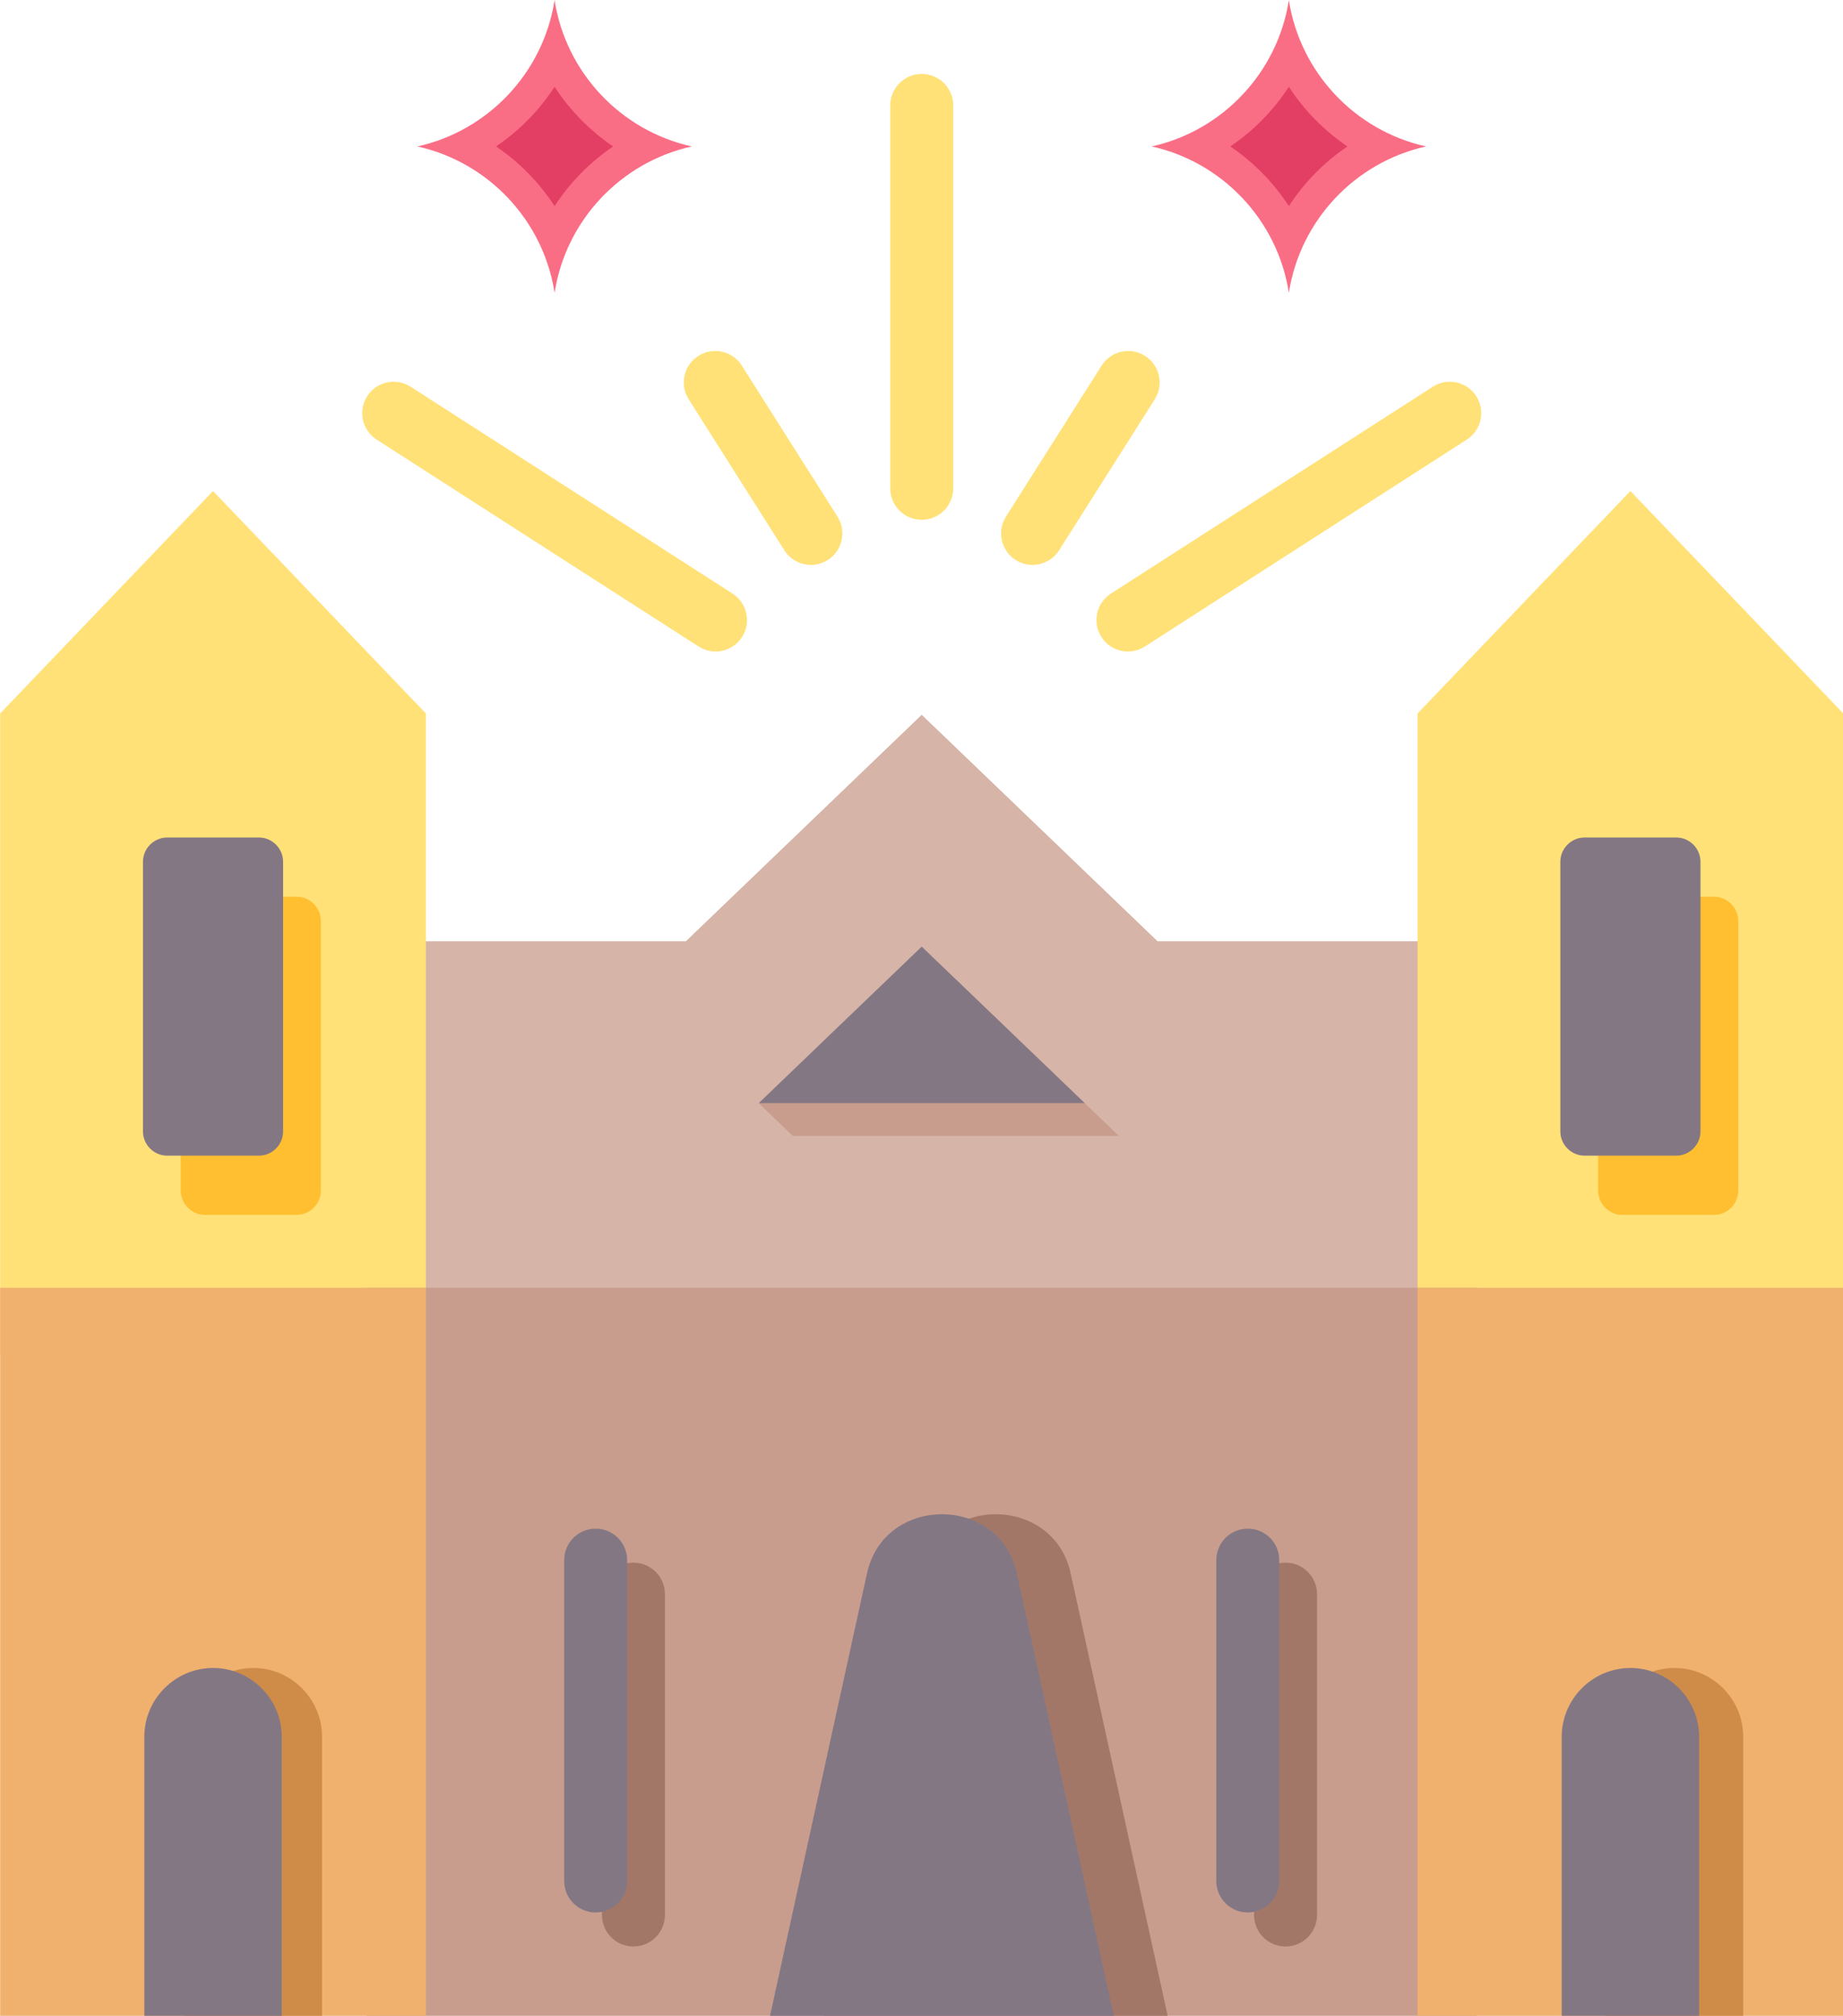
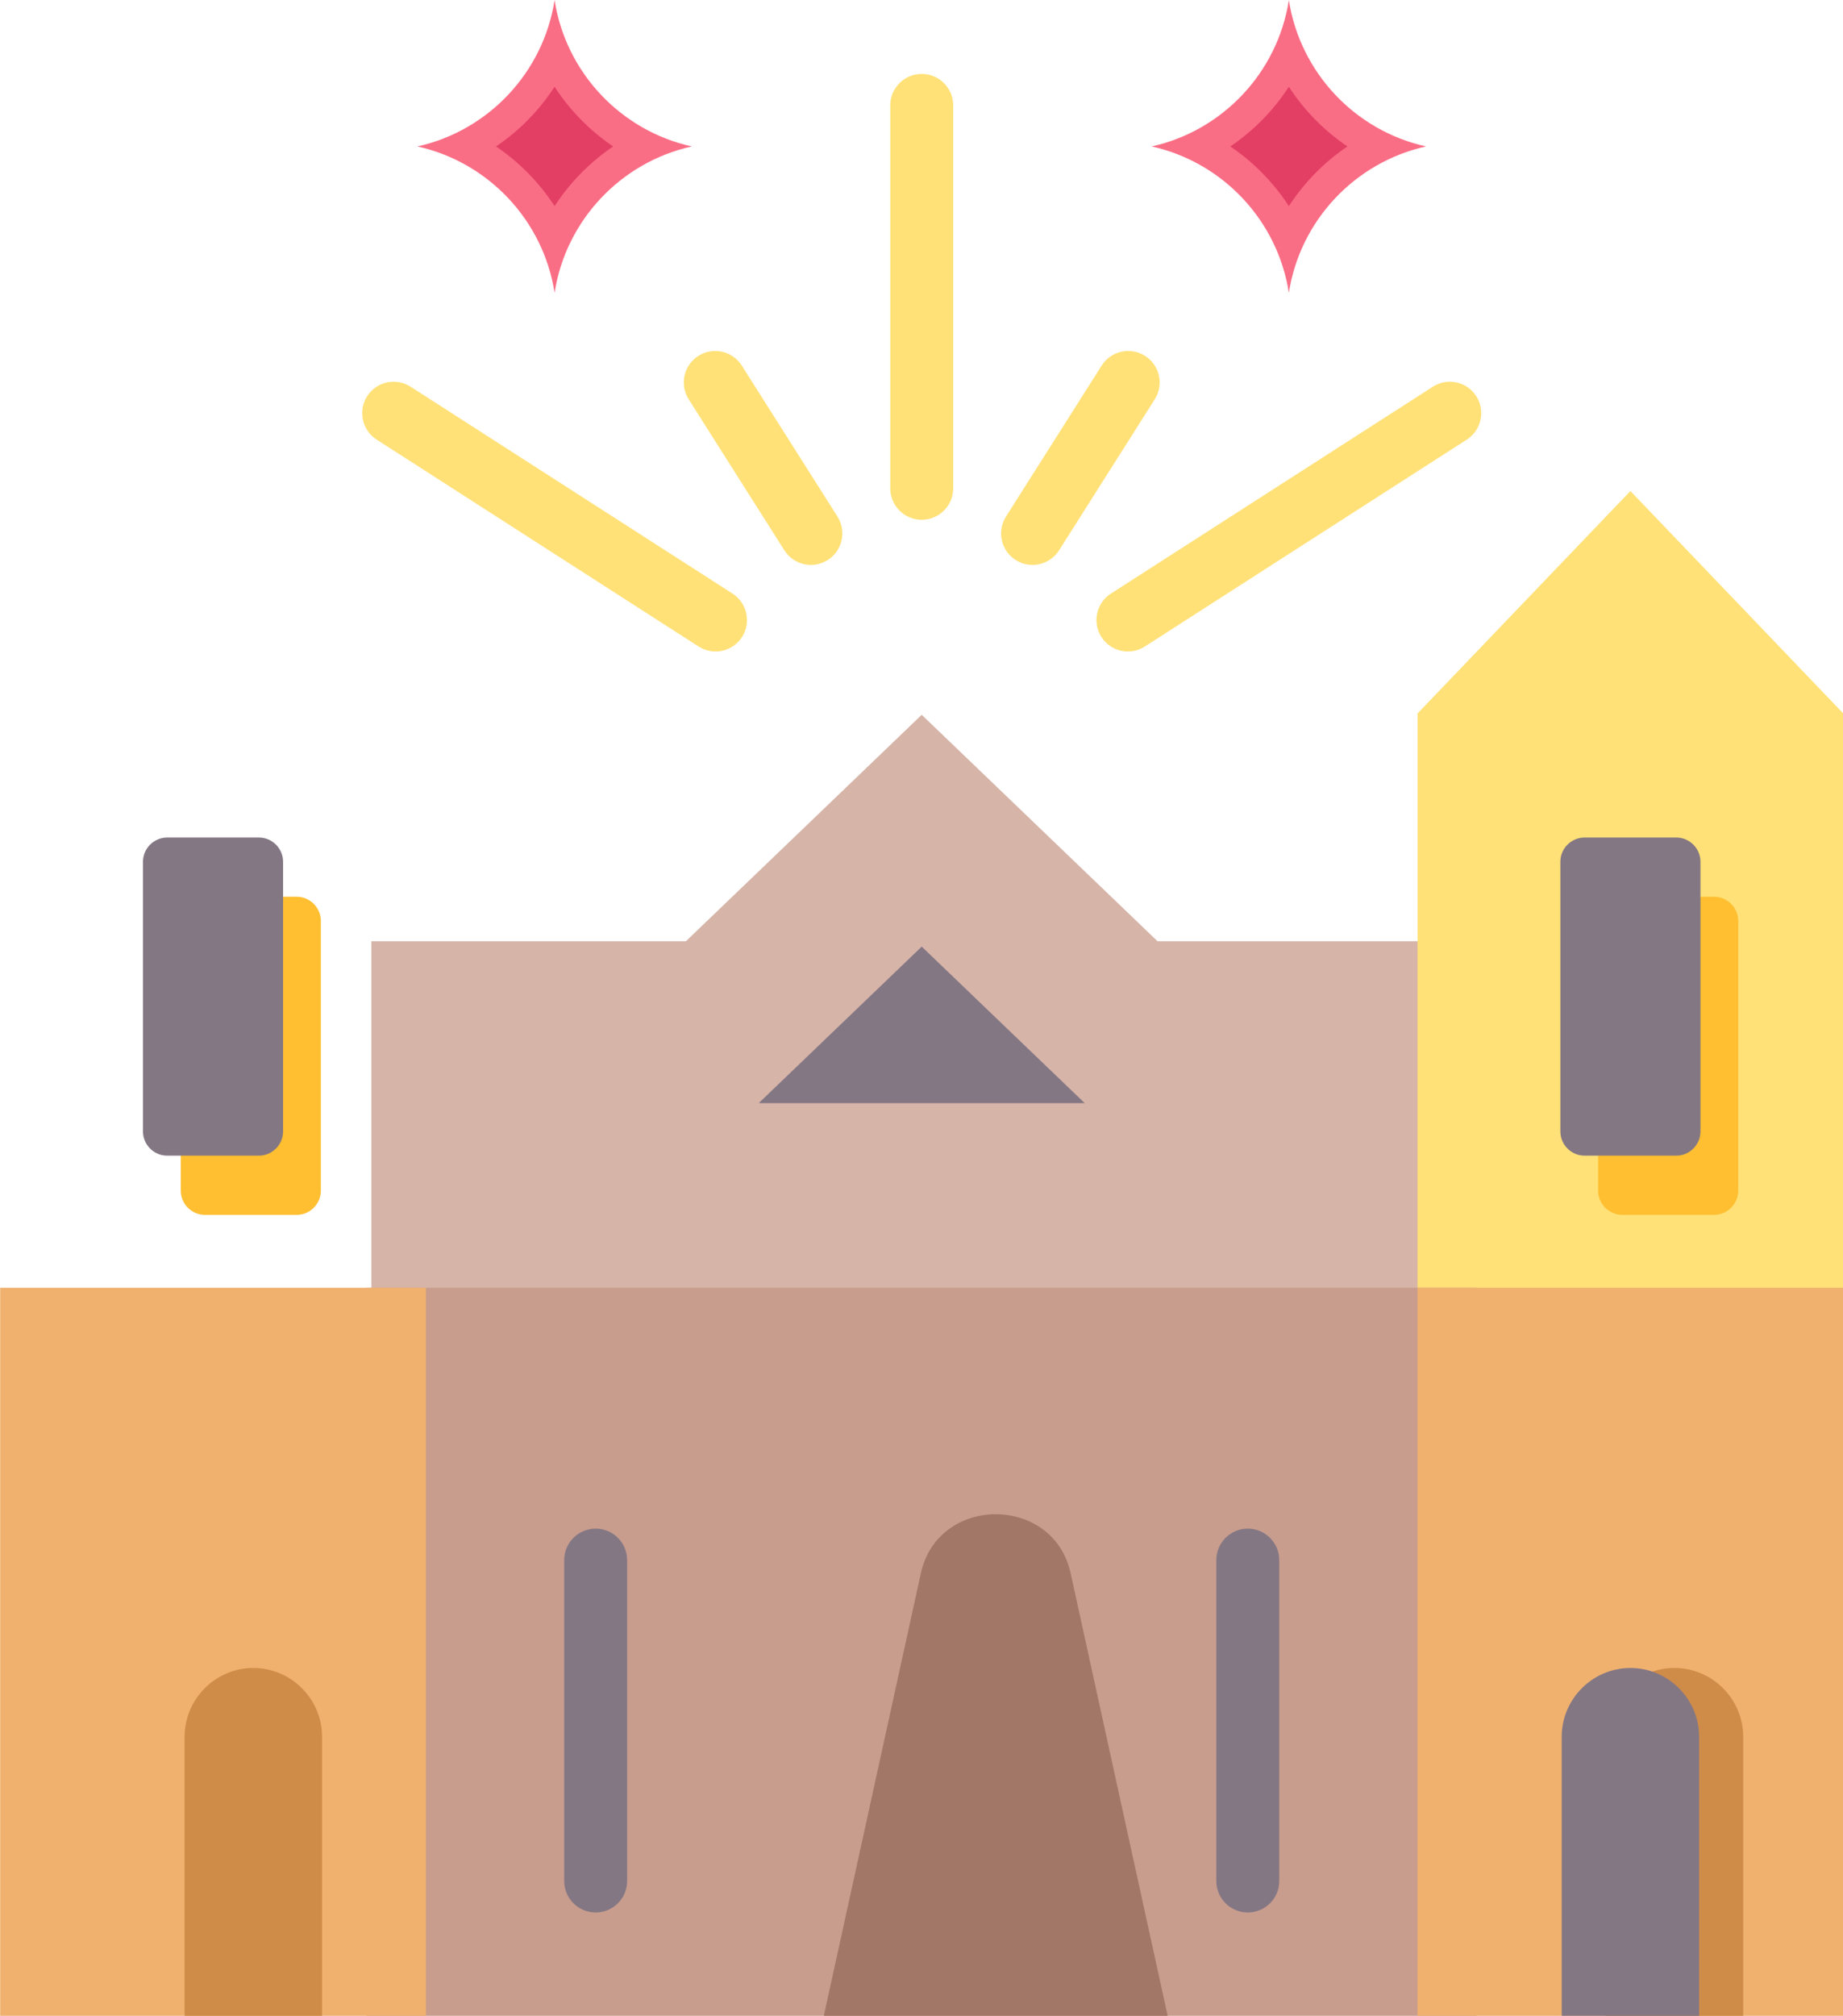
<svg xmlns="http://www.w3.org/2000/svg" height="451.8" preserveAspectRatio="xMidYMid meet" version="1.0" viewBox="43.3 24.1 413.3 451.8" width="413.3" zoomAndPan="magnify">
  <g clip-rule="evenodd" fill-rule="evenodd">
    <g id="change1_1">
      <path d="M126.575 327.828L373.424 327.828 373.424 235.062 302.896 235.062 250 184.299 197.104 235.062 126.575 235.062z" fill="#d6b4a8" />
    </g>
    <g id="change2_1">
-       <path d="M257.659,243.601l-18.278,17.541l-25.937,10.191l7.659,7.35c0,0,66.756,0,73.112,0L257.659,243.601z" fill="#c89d8d" />
-     </g>
+       </g>
    <g id="change3_1">
      <path d="M250,236.251l-36.556,35.081c24.371,0,48.741,0,73.112,0L250,236.251z" fill="#847784" />
    </g>
    <g id="change4_1">
      <path d="M456.665 184.004L456.665 327.828 361.188 327.828 361.188 184.004 408.927 134.148z" fill="#ffe177" />
    </g>
    <g id="change5_1">
      <path d="M407.124,225.071h20.546c2.991,0,5.438,2.447,5.438,5.438v60.429c0,2.991-2.447,5.438-5.438,5.438h-20.546 c-2.991,0-5.438-2.447-5.438-5.438v-60.429C401.686,227.518,404.133,225.071,407.124,225.071z" fill="#ffbf31" />
    </g>
    <g id="change4_2">
-       <path d="M138.812 184.004L138.812 327.828 43.335 327.828 43.335 184.004 91.073 134.148z" fill="#ffe177" />
-     </g>
+       </g>
    <g id="change5_2">
      <path d="M89.271,225.071h20.546c2.991,0,5.438,2.447,5.438,5.438v60.429c0,2.991-2.447,5.438-5.438,5.438H89.271 c-2.991,0-5.438-2.447-5.438-5.438v-60.429C83.832,227.518,86.279,225.071,89.271,225.071z" fill="#ffbf31" />
    </g>
    <g id="change2_2">
      <path d="M125.516 312.721H374.483V475.878H125.516z" fill="#c89d8d" />
    </g>
    <g id="change6_1">
-       <path d="M192.41,453.285c0,3.898-3.161,7.059-7.059,7.059s-7.059-3.161-7.059-7.059v-71.91 c0-3.898,3.161-7.059,7.059-7.059s7.059,3.161,7.059,7.059V453.285L192.41,453.285z M338.648,453.285 c0,3.898-3.161,7.059-7.059,7.059s-7.059-3.161-7.059-7.059v-71.91c0-3.898,3.161-7.059,7.059-7.059s7.059,3.161,7.059,7.059 V453.285z" fill="#a37767" />
-     </g>
+       </g>
    <g id="change6_2">
      <path d="M305.153,475.878h-77.105l21.758-99.197c3.864-17.618,29.724-17.619,33.589,0L305.153,475.878z" fill="#a37767" />
    </g>
    <g id="change3_2">
-       <path d="M293.084,475.878h-77.105l21.758-99.197c3.864-17.619,29.724-17.619,33.589,0L293.084,475.878z" fill="#847784" />
-     </g>
+       </g>
    <g id="change7_1">
      <path d="M43.335 312.721H138.812V475.878H43.335z" fill="#f0b16e" />
    </g>
    <g id="change8_1">
      <path d="M115.517,475.878H84.699v-62.544c0-8.476,6.934-15.41,15.41-15.41c8.475,0,15.409,6.934,15.409,15.41V475.878 z" fill="#cf8c48" />
    </g>
    <g id="change3_3">
-       <path d="M106.482,475.878H75.664v-62.544c0-8.476,6.934-15.41,15.41-15.41c8.475,0,15.409,6.934,15.409,15.41V475.878 z" fill="#847784" />
-     </g>
+       </g>
    <g id="change7_2">
      <path d="M361.188 312.721H456.665V475.878H361.188z" fill="#f0b16e" />
    </g>
    <g id="change8_2">
      <path d="M434.218,475.878H403.4v-62.544c0-8.476,6.934-15.41,15.409-15.41c8.476,0,15.41,6.934,15.41,15.41V475.878z" fill="#cf8c48" />
    </g>
    <g id="change3_4">
      <path d="M424.336,475.878h-30.819v-62.544c0-8.476,6.934-15.41,15.409-15.41c8.475,0,15.409,6.934,15.409,15.41 V475.878z" fill="#847784" />
    </g>
    <g id="change3_5">
      <path d="M183.94,445.662c0,3.898-3.161,7.059-7.059,7.059s-7.059-3.161-7.059-7.059v-71.91 c0-3.898,3.161-7.059,7.059-7.059s7.059,3.161,7.059,7.059V445.662L183.94,445.662z M330.178,445.662 c0,3.898-3.161,7.059-7.059,7.059c-3.898,0-7.059-3.161-7.059-7.059v-71.91c0-3.898,3.161-7.059,7.059-7.059 c3.898,0,7.059,3.161,7.059,7.059V445.662z" fill="#847784" />
    </g>
    <g id="change4_3">
      <path d="M257.059,133.536c0,3.898-3.161,7.059-7.059,7.059s-7.059-3.161-7.059-7.059V47.727 c0-3.898,3.161-7.059,7.059-7.059s7.059,3.161,7.059,7.059V133.536L257.059,133.536z M280.807,147.431 c-2.086,3.289-6.444,4.264-9.733,2.178c-3.289-2.086-4.264-6.444-2.178-9.733l21.452-33.84c2.086-3.289,6.444-4.264,9.733-2.178 c3.289,2.086,4.264,6.444,2.178,9.733L280.807,147.431L280.807,147.431z M231.104,139.876c2.086,3.289,1.111,7.647-2.178,9.733 c-3.289,2.086-7.647,1.111-9.733-2.178l-21.452-33.84c-2.086-3.289-1.111-7.647,2.178-9.733c3.289-2.086,7.647-1.111,9.733,2.178 L231.104,139.876L231.104,139.876z M207.577,157.138l-72.2-46.371c-3.274-2.102-7.632-1.151-9.733,2.123 c-2.101,3.274-1.151,7.632,2.123,9.733l72.2,46.372c3.274,2.101,7.632,1.151,9.733-2.123 C211.801,163.598,210.851,159.24,207.577,157.138L207.577,157.138z M300.033,168.995l72.2-46.372 c3.274-2.102,4.225-6.459,2.123-9.733c-2.101-3.274-6.459-4.225-9.733-2.123l-72.2,46.371c-3.274,2.102-4.225,6.459-2.123,9.733 C292.401,170.146,296.759,171.096,300.033,168.995z" fill="#ffe177" />
    </g>
    <g id="change9_1">
      <path d="M301.57,56.921c15.904,3.53,28.238,16.543,30.761,32.801c2.524-16.258,14.858-29.271,30.762-32.801 c-15.903-3.529-28.238-16.541-30.762-32.799C329.807,40.379,317.473,53.392,301.57,56.921L301.57,56.921z M136.906,56.921 c15.904,3.53,28.238,16.543,30.761,32.801c2.524-16.258,14.858-29.271,30.762-32.801c-15.903-3.529-28.238-16.541-30.762-32.799 C165.143,40.379,152.809,53.392,136.906,56.921z" fill="#fa6e85" />
    </g>
    <g id="change10_1">
      <path d="M319.197,56.921c5.23,3.537,9.701,8.095,13.135,13.38c3.435-5.285,7.905-9.842,13.135-13.38 c-5.23-3.537-9.701-8.095-13.135-13.379C328.897,48.826,324.426,53.384,319.197,56.921L319.197,56.921z M154.533,56.921 c5.23,3.537,9.7,8.095,13.135,13.38c3.435-5.284,7.905-9.842,13.135-13.379c-5.23-3.537-9.701-8.095-13.135-13.379 C164.233,48.826,159.762,53.384,154.533,56.921z" fill="#e33f65" />
    </g>
    <g id="change3_6">
      <path d="M398.653,211.801H419.2c2.991,0,5.438,2.447,5.438,5.438v60.429c0,2.991-2.447,5.438-5.438,5.438h-20.546 c-2.991,0-5.438-2.447-5.438-5.438v-60.429C393.215,214.248,395.663,211.801,398.653,211.801L398.653,211.801z M80.8,211.801 h20.546c2.991,0,5.438,2.447,5.438,5.438v60.429c0,2.991-2.447,5.438-5.438,5.438H80.8c-2.991,0-5.438-2.447-5.438-5.438v-60.429 C75.362,214.248,77.809,211.801,80.8,211.801z" fill="#847784" />
    </g>
  </g>
</svg>